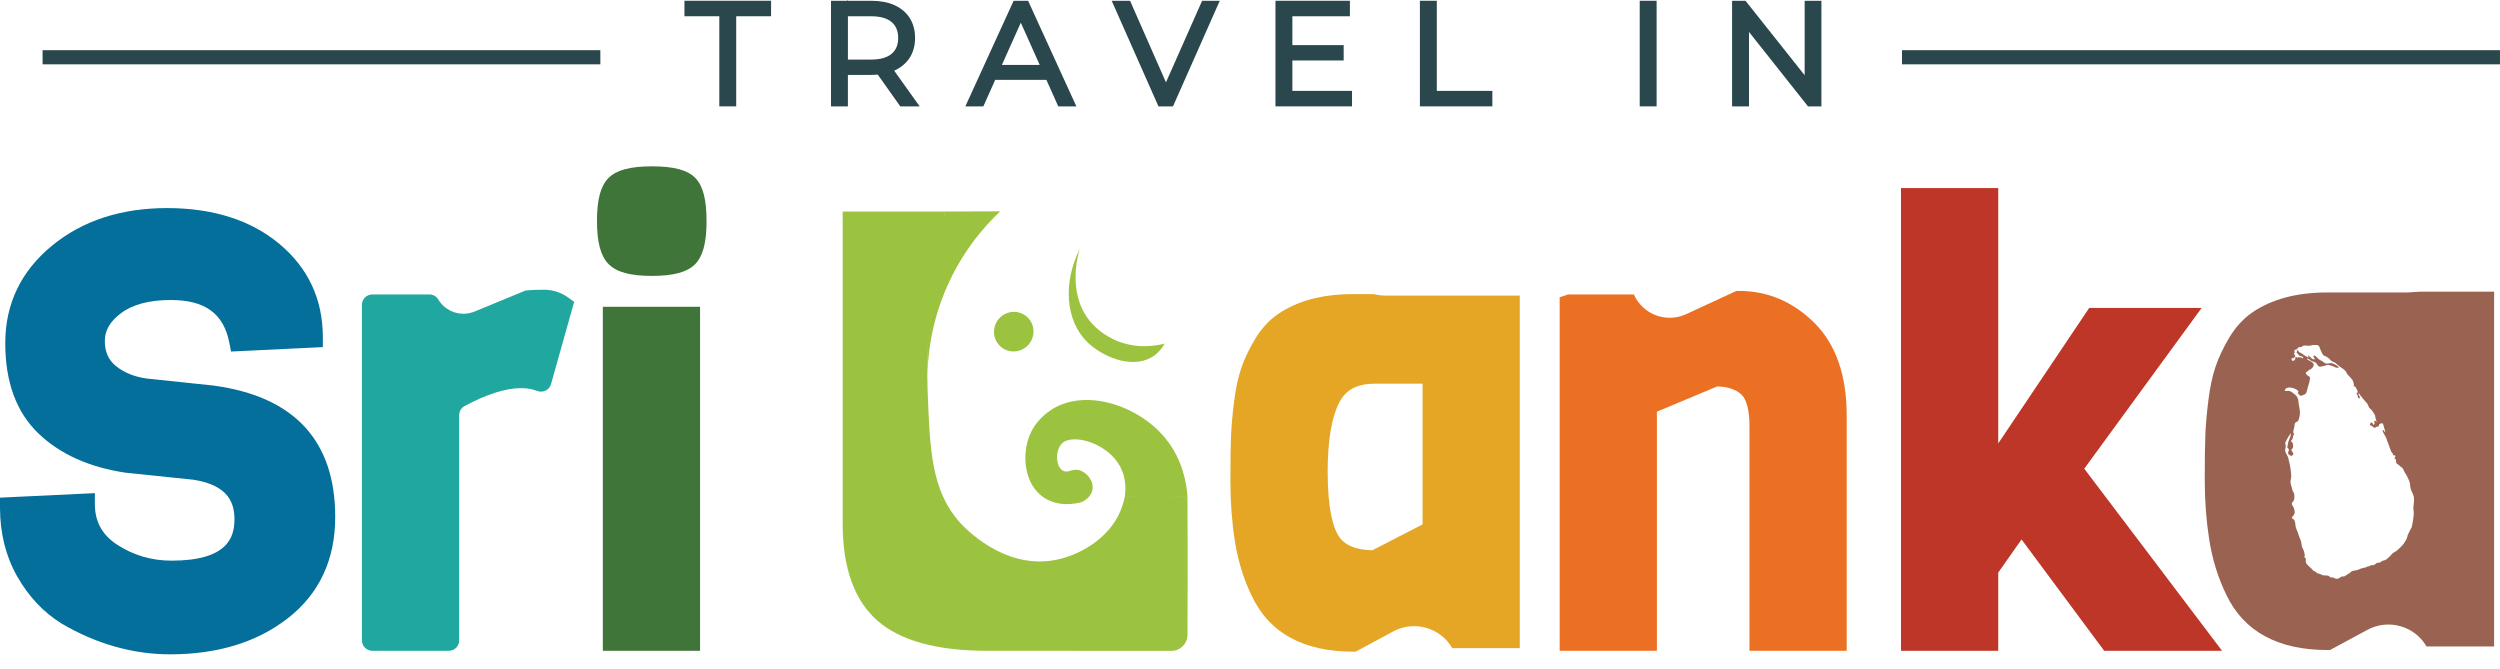
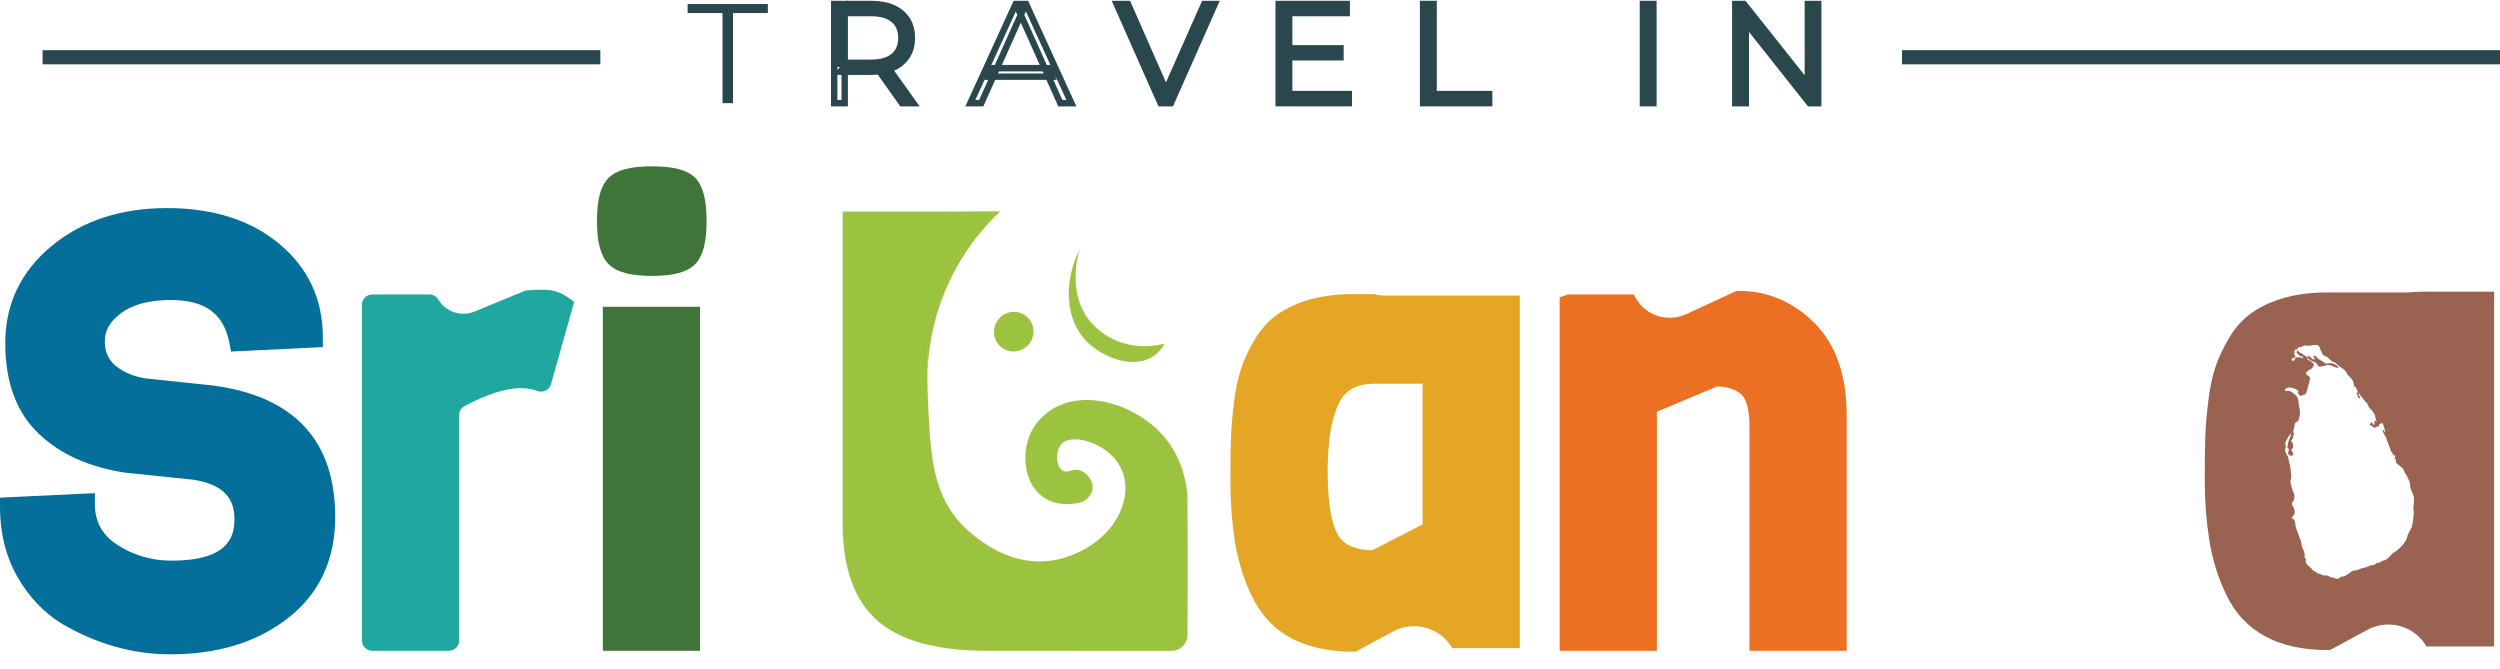
<svg xmlns="http://www.w3.org/2000/svg" width="172" height="46" viewBox="0 0 172 46" fill="none">
  <path d="M49.709 7.098V0.897H47.31V0.274H52.829V0.897H50.431V7.098H49.709Z" fill="#29474C" />
-   <path d="M50.651 7.318H49.489V1.118H47.09V0.051H53.05V1.118H50.651V7.318ZM49.93 6.877H50.21V0.676H52.608V0.494H47.532V0.676H49.931V6.877H49.93Z" fill="#29474C" />
-   <path d="M57.393 7.098V0.274H59.947C60.525 0.274 61.022 0.366 61.439 0.552C61.854 0.737 62.174 1.003 62.399 1.351C62.623 1.699 62.735 2.12 62.735 2.614C62.735 3.108 62.623 3.509 62.399 3.857C62.174 4.205 61.854 4.471 61.439 4.656C61.023 4.842 60.525 4.934 59.947 4.934H57.792L58.114 4.603V7.099H57.393V7.098ZM58.114 4.66L57.792 4.319H59.927C60.609 4.319 61.128 4.17 61.482 3.87C61.836 3.572 62.013 3.152 62.013 2.613C62.013 2.074 61.836 1.644 61.482 1.345C61.128 1.047 60.609 0.896 59.927 0.896H57.792L58.114 0.555V4.659V4.66ZM62.053 7.098L60.298 4.621H61.078L62.843 7.098H62.054H62.053Z" fill="#29474C" />
+   <path d="M57.393 7.098V0.274H59.947C60.525 0.274 61.022 0.366 61.439 0.552C61.854 0.737 62.174 1.003 62.399 1.351C62.623 1.699 62.735 2.12 62.735 2.614C62.735 3.108 62.623 3.509 62.399 3.857C62.174 4.205 61.854 4.471 61.439 4.656C61.023 4.842 60.525 4.934 59.947 4.934H57.792L58.114 4.603H57.393V7.098ZM58.114 4.66L57.792 4.319H59.927C60.609 4.319 61.128 4.17 61.482 3.87C61.836 3.572 62.013 3.152 62.013 2.613C62.013 2.074 61.836 1.644 61.482 1.345C61.128 1.047 60.609 0.896 59.927 0.896H57.792L58.114 0.555V4.659V4.66ZM62.053 7.098L60.298 4.621H61.078L62.843 7.098H62.054H62.053Z" fill="#29474C" />
  <path d="M63.272 7.318H61.939L60.392 5.135C60.249 5.147 60.1 5.154 59.947 5.154H58.335V7.318H57.172V0.053H58.285L58.335 3.05176e-05V0.053H59.947C60.554 0.053 61.086 0.152 61.529 0.35C61.983 0.552 62.337 0.849 62.584 1.232C62.831 1.615 62.956 2.08 62.956 2.614C62.956 3.148 62.83 3.594 62.584 3.976C62.337 4.359 61.983 4.655 61.529 4.858C61.526 4.859 61.523 4.861 61.52 4.862L63.272 7.319V7.318ZM62.168 6.877H62.415L61.087 5.013C61.02 5.032 60.953 5.048 60.883 5.063L62.168 6.877ZM57.614 6.877H57.894V5.154H57.614V6.877ZM57.614 4.452V4.801L57.781 4.63L57.614 4.453V4.452ZM58.336 4.713H59.948C59.996 4.713 60.045 4.713 60.092 4.711L59.971 4.54C59.956 4.54 59.943 4.54 59.929 4.54H58.336V4.713ZM60.949 4.401H61.192L61.258 4.493C61.289 4.48 61.32 4.467 61.35 4.454C61.724 4.287 62.014 4.046 62.214 3.736C62.414 3.427 62.516 3.049 62.516 2.613C62.516 2.176 62.415 1.78 62.214 1.469C62.014 1.16 61.723 0.919 61.35 0.752C60.964 0.58 60.492 0.493 59.948 0.493H58.336V0.675H59.929C60.661 0.675 61.232 0.844 61.627 1.176C62.031 1.518 62.237 2.001 62.237 2.613C62.237 3.224 62.032 3.698 61.627 4.039C61.44 4.196 61.214 4.317 60.95 4.4L60.949 4.401ZM58.336 4.099H59.929C60.554 4.099 61.03 3.965 61.341 3.702C61.646 3.445 61.794 3.089 61.794 2.614C61.794 2.138 61.646 1.772 61.341 1.515C61.03 1.251 60.554 1.119 59.929 1.119H58.336V4.099ZM57.614 4.099H57.894V1.119H57.614V4.099ZM57.614 0.494V0.765L57.87 0.494H57.614Z" fill="#29474C" />
-   <path d="M66.758 7.098L69.878 0.274H70.59L73.71 7.098H72.949L70.084 0.693H70.376L67.509 7.098H66.759H66.758ZM67.987 5.275L68.201 4.689H72.168L72.382 5.275H67.985H67.987Z" fill="#29474C" />
  <path d="M74.055 7.318H72.808L71.992 5.495H68.47L67.654 7.318H66.416L69.738 0.053H70.733L74.054 7.318H74.055ZM73.094 6.877H73.368L72.562 5.115L72.701 5.495H72.475L73.093 6.876L73.094 6.877ZM67.104 6.877H67.368L67.986 5.496H67.736L67.104 6.877ZM68.668 5.054H71.795L71.731 4.91H68.732L68.668 5.054H68.668ZM72.017 4.468H72.267L70.58 0.779L70.473 1.019L72.017 4.468ZM68.93 4.468H71.533L70.232 1.559L68.93 4.468ZM68.206 4.468H68.446L69.99 1.019L69.887 0.789L68.206 4.468Z" fill="#29474C" />
  <path d="M79.844 7.098L76.822 0.274H77.602L80.43 6.699H80.001L82.848 0.274H83.58L80.558 7.098H79.846H79.844Z" fill="#29474C" />
  <path d="M80.701 7.318H79.702L76.484 0.053H77.748L80.219 5.666L82.706 0.053H83.92L80.702 7.318H80.701ZM77.162 0.494L79.835 6.529L79.975 6.212L77.459 0.494H77.162ZM80.458 6.212L80.583 6.495L83.241 0.494H82.993L80.46 6.212H80.458Z" fill="#29474C" />
  <path d="M88.694 6.474H92.799V7.097H87.973V0.273H92.653V0.896H88.694V6.474ZM88.616 3.325H92.224V3.939H88.616V3.325Z" fill="#29474C" />
  <path d="M93.019 7.318H87.752V0.053H92.873V1.119H88.915V3.105H92.444V4.16H88.915V6.253H93.019V7.319V7.318ZM88.193 6.877H92.578V6.695H88.473V4.16H88.395V3.105H88.473V0.677H92.432V0.495H88.193V6.878V6.877ZM88.915 3.718H92.003V3.545H88.915V3.718Z" fill="#29474C" />
  <path d="M97.91 7.098V0.274H98.632V6.475H102.453V7.098H97.91Z" fill="#29474C" />
  <path d="M102.674 7.318H97.689V0.053H98.852V6.253H102.674V7.319V7.318ZM98.131 6.877H102.233V6.695H98.411V0.494H98.131V6.877Z" fill="#29474C" />
  <path d="M113.033 7.098V0.274H113.755V7.098H113.033Z" fill="#29474C" />
  <path d="M113.975 7.318H112.812V0.053H113.975V7.318ZM113.254 6.877H113.534V0.494H113.254V6.877Z" fill="#29474C" />
  <path d="M119.389 7.098V0.274H119.983L124.692 6.202H124.38V0.274H125.092V7.098H124.498L119.798 1.17H120.11V7.098H119.389Z" fill="#29474C" />
  <path d="M125.312 7.319H124.39L120.331 2.197V7.319H119.168V0.053H120.09L124.16 5.176V0.053H125.313V7.319H125.312ZM124.603 6.877H124.871V6.422H124.243L124.604 6.877H124.603ZM119.608 6.877H119.888V1.64L119.608 1.287V6.877ZM120.33 1.487L124.159 6.316V5.885L120.33 1.065V1.486V1.487ZM124.6 5.732L124.87 6.071V0.494H124.6V5.732ZM119.608 0.95H120.237L119.875 0.494H119.607V0.95H119.608Z" fill="#29474C" />
-   <path d="M130.857 3.939H171.999C158.285 3.925 144.571 3.917 130.857 3.912V3.939Z" fill="#29474C" />
  <path d="M41.304 3.934C28.477 3.897 15.674 3.898 2.93 3.938H41.304V3.934Z" fill="#29474C" />
  <path d="M41.304 3.453H2.93V4.426H41.304V3.453Z" fill="#29474C" />
  <path d="M171.999 3.453H130.857V4.426H171.999V3.453Z" fill="#29474C" />
  <path d="M77.392 34.128C77.329 34.461 77.234 34.798 77.096 35.135C76.29 37.086 74.211 38.251 72.49 38.547C68.982 39.15 66.289 36.227 66.049 35.958C64.064 33.734 63.966 30.948 63.815 26.676C63.731 24.287 63.945 22.29 64.166 20.236C64.417 17.896 64.754 15.951 65.029 14.553H57.977V36.053C57.977 39.082 58.784 41.328 60.386 42.719C61.953 44.081 64.472 44.774 67.868 44.774H73.847V44.779H80.596C81.203 44.779 81.696 44.29 81.699 43.683C81.705 42.544 81.709 41.403 81.71 40.257C81.713 38.204 81.708 36.163 81.697 34.128H77.393H77.392Z" fill="#9CC33F" />
  <path d="M70.8 23.666C71.273 23.077 71.185 22.221 70.603 21.752C70.021 21.284 69.165 21.381 68.691 21.969C68.218 22.558 68.306 23.415 68.888 23.883C69.471 24.352 70.326 24.254 70.8 23.666Z" fill="#9CC33F" />
  <path d="M65.029 14.553C66.291 14.549 67.553 14.545 68.816 14.54C67.775 15.521 65.995 17.461 64.852 20.456C63.868 23.034 63.769 25.309 63.815 26.676C63.794 24.155 63.773 21.635 63.754 19.114L65.029 14.553Z" fill="#9CC33F" />
  <path d="M74.292 17.121C73.111 19.472 73.327 22.043 74.762 23.491C75.769 24.509 77.803 25.401 79.214 24.59C79.663 24.333 79.952 23.959 80.138 23.636C79.676 23.758 78.148 24.102 76.557 23.322C75.6 22.854 75.067 22.197 74.931 22.023C73.397 20.056 74.194 17.43 74.292 17.12V17.121Z" fill="#9CC33F" />
  <path d="M73.09 30.486C72.834 30.713 72.711 31.143 72.724 31.492C72.727 31.581 72.747 32.162 73.12 32.376C73.479 32.583 73.76 32.216 74.248 32.345C74.743 32.476 75.271 33.071 75.162 33.687C75.064 34.244 74.5 34.509 74.431 34.541C74.091 34.635 72.9 34.919 71.87 34.266C70.461 33.374 70.286 31.323 70.831 29.966C71.324 28.74 72.377 28.149 72.631 28.015C74.942 26.796 78.385 27.941 80.197 30.177C81.389 31.648 81.636 33.293 81.697 34.126C81.082 34.165 80.437 34.19 79.761 34.194C78.927 34.199 78.134 34.174 77.391 34.126C77.451 33.687 77.489 32.885 77.067 32.1C76.197 30.478 73.84 29.815 73.088 30.484L73.09 30.486Z" fill="#9CC33F" />
  <path d="M14.696 26.527L10.108 26.045C9.249 25.93 8.526 25.635 7.96 25.171C7.457 24.758 7.212 24.199 7.212 23.462C7.212 22.724 7.576 22.11 8.322 21.548C9.121 20.946 10.275 20.64 11.751 20.64C14.107 20.64 15.386 21.573 15.778 23.578L15.897 24.186L22.211 23.881V23.198C22.211 20.587 21.2 18.422 19.203 16.765C17.246 15.139 14.651 14.316 11.489 14.316C8.327 14.316 5.665 15.186 3.575 16.905C1.443 18.656 0.362 20.911 0.362 23.604C0.362 26.297 1.13 28.366 2.645 29.821C4.122 31.241 6.131 32.148 8.647 32.523L13.302 33.004C15.836 33.393 16.13 34.747 16.13 35.731C16.13 36.951 15.68 38.573 11.793 38.573C10.433 38.573 9.177 38.203 8.061 37.476C7.028 36.803 6.527 35.888 6.527 34.68V33.928L0 34.238V34.922C0 36.683 0.399 38.279 1.185 39.662C1.97 41.042 2.991 42.128 4.234 42.898C6.625 44.304 9.141 45.018 11.713 45.018C14.961 45.018 17.68 44.185 19.794 42.543C21.963 40.857 23.063 38.511 23.063 35.569C23.063 30.326 20.257 27.284 14.7 26.528L14.696 26.527Z" fill="#036F9A" />
  <path d="M37.422 19.934C36.949 19.934 36.559 19.948 36.262 19.977L36.156 19.988L32.657 21.432C31.733 21.814 30.668 21.462 30.154 20.605C30.024 20.389 29.79 20.257 29.539 20.257H25.618C25.221 20.257 24.9 20.578 24.9 20.974V44.058C24.9 44.455 25.221 44.776 25.618 44.776H30.873C31.269 44.776 31.59 44.455 31.59 44.058V28.566C31.59 28.303 31.734 28.057 31.966 27.934C33.494 27.117 34.796 26.704 35.846 26.704C36.265 26.704 36.637 26.769 36.954 26.895C37.349 27.054 37.796 26.835 37.911 26.424L39.503 20.764L39.093 20.471C38.592 20.115 38.031 19.934 37.423 19.934H37.422Z" fill="#20A7A0" />
  <path d="M48.164 21.106H41.475V44.775H48.164V21.106Z" fill="#3F7538" />
  <path d="M44.862 11.444C43.364 11.444 42.413 11.697 41.869 12.24C41.325 12.784 41.072 13.722 41.072 15.194C41.072 16.665 41.322 17.602 41.859 18.157C42.404 18.72 43.35 18.982 44.842 18.982C46.333 18.982 47.271 18.729 47.814 18.186C48.358 17.644 48.611 16.699 48.611 15.213C48.611 13.727 48.367 12.792 47.843 12.248C47.312 11.7 46.364 11.444 44.862 11.444Z" fill="#3F7538" />
  <path d="M95.332 20.336C95.038 20.336 94.769 20.298 94.517 20.236H93.05C90.972 20.236 89.244 20.7 87.909 21.619C87.289 22.052 86.758 22.637 86.331 23.355C85.93 24.024 85.617 24.689 85.397 25.33C85.179 25.971 85.011 26.761 84.899 27.676C84.789 28.575 84.719 29.369 84.694 30.039C84.666 30.712 84.652 31.727 84.652 33.141C84.652 34.556 84.757 35.941 84.964 37.257C85.177 38.602 85.572 39.874 86.137 41.03C87.339 43.554 89.679 44.834 93.091 44.834H93.272L95.849 43.443C97.292 42.664 99.091 43.173 99.914 44.591H104.561V20.336H95.331H95.332ZM97.873 36.079L94.418 37.859C93.235 37.831 92.467 37.494 92.068 36.834C91.737 36.284 91.343 35.079 91.343 32.453C91.343 30.326 91.609 28.729 92.134 27.705C92.59 26.813 93.37 26.398 94.588 26.398H97.874V36.079H97.873Z" fill="#E4A624" />
  <path d="M124.84 22.226C123.373 20.758 121.618 20.014 119.623 20.014H119.466L116.006 21.614C114.638 22.247 113.018 21.635 112.41 20.257H107.865C107.693 20.335 107.504 20.397 107.305 20.441V44.775H113.994V28.324L118.146 26.585C118.861 26.605 119.414 26.787 119.791 27.126C120.164 27.462 120.363 28.216 120.363 29.302V44.775H127.052V28.574C127.052 25.828 126.308 23.692 124.841 22.226H124.84Z" fill="#EC7023" />
-   <path d="M151.473 21.186H143.737L137.479 30.506V12.94H130.789V44.775H137.479V39.393L139.082 37.114L144.769 44.775H152.878L143.396 32.245L151.473 21.186Z" fill="#BE3627" />
  <path d="M166.517 20.068L165.623 20.123H160.083C158.005 20.123 156.277 20.588 154.942 21.506C154.322 21.94 153.791 22.525 153.364 23.242C152.964 23.913 152.65 24.578 152.432 25.218C152.213 25.857 152.047 26.646 151.934 27.564C151.822 28.46 151.753 29.255 151.727 29.927C151.699 30.593 151.686 31.607 151.686 33.029C151.686 34.452 151.791 35.831 151.997 37.143C152.21 38.489 152.605 39.761 153.17 40.918C154.371 43.442 156.711 44.722 160.124 44.722H160.306L162.882 43.331C164.325 42.553 166.126 43.061 166.948 44.479H171.595V20.068H166.517ZM166.067 35.243C166.079 35.412 166.035 35.587 166.022 35.757C166.016 35.849 165.928 36.38 165.864 36.377C165.789 36.528 165.698 36.702 165.631 36.857C165.634 36.854 165.637 36.853 165.642 36.857C165.6 36.966 165.599 37.053 165.535 37.148C165.478 37.234 165.429 37.328 165.367 37.412C165.25 37.572 165.094 37.7 164.957 37.839C164.876 37.919 164.803 37.947 164.71 37.999C164.599 38.061 164.521 38.166 164.437 38.258C164.353 38.349 164.209 38.477 164.1 38.535C164.04 38.566 163.964 38.559 163.906 38.587C163.852 38.614 163.818 38.663 163.762 38.688C163.683 38.723 163.598 38.704 163.521 38.738C163.446 38.772 163.381 38.861 163.3 38.88C163.222 38.899 163.174 38.86 163.099 38.897C163.024 38.934 163.021 39.002 162.915 38.958C162.761 39.076 162.562 39.056 162.396 39.133C162.294 39.179 162.227 39.217 162.116 39.237C162.024 39.254 161.893 39.259 161.81 39.3C161.711 39.349 161.701 39.421 161.587 39.47C161.462 39.523 161.376 39.637 161.258 39.663C161.221 39.673 161.171 39.653 161.127 39.663C161.046 39.683 160.993 39.749 160.922 39.784C160.855 39.818 160.766 39.831 160.682 39.805C160.609 39.783 160.56 39.74 160.479 39.727C160.434 39.72 160.36 39.734 160.32 39.717C160.274 39.697 160.28 39.656 160.245 39.636C160.112 39.556 159.897 39.63 159.739 39.549C159.655 39.506 159.611 39.478 159.518 39.462C159.428 39.446 159.426 39.438 159.365 39.382C159.302 39.322 159.278 39.324 159.193 39.281C159.121 39.243 159.094 39.191 159.039 39.129C158.91 38.988 158.7 38.868 158.64 38.675C158.61 38.578 158.674 38.506 158.63 38.417C158.613 38.38 158.567 38.373 158.551 38.334C158.517 38.244 158.569 38.234 158.607 38.175C158.592 38.188 158.559 38.206 158.569 38.189C158.555 38.084 158.524 37.967 158.49 37.864C158.459 37.764 158.384 37.684 158.367 37.579C158.345 37.452 158.34 37.349 158.306 37.227C158.266 37.085 158.184 36.948 158.145 36.803C158.097 36.629 158.012 36.477 157.958 36.307C157.907 36.141 157.942 35.921 157.834 35.763C157.803 35.717 157.701 35.686 157.686 35.641C157.664 35.573 157.773 35.495 157.811 35.439C157.909 35.299 157.876 35.176 157.84 35.024C157.809 34.897 157.74 34.831 157.691 34.719C157.632 34.582 157.753 34.551 157.811 34.434C157.882 34.293 157.875 33.896 157.741 33.797C157.712 33.611 157.604 33.386 157.586 33.176C157.578 33.072 157.614 32.975 157.629 32.874C157.648 32.757 157.63 32.619 157.619 32.504C157.586 32.16 157.518 31.848 157.435 31.513C157.395 31.353 157.294 31.249 157.239 31.098C157.185 30.95 157.255 30.837 157.261 30.691C157.265 30.616 157.216 30.553 157.228 30.472C157.238 30.403 157.278 30.356 157.308 30.291C157.382 30.13 157.505 29.974 157.594 29.812C157.666 29.941 157.452 30.281 157.434 30.423C157.422 30.515 157.407 30.592 157.383 30.679C157.37 30.731 157.356 30.739 157.37 30.785C157.386 30.84 157.464 30.869 157.475 30.925C157.489 31.005 157.409 31.093 157.417 31.171C157.425 31.253 157.538 31.353 157.627 31.361C157.692 31.367 157.758 31.308 157.773 31.247C157.804 31.119 157.655 31.063 157.652 30.959C157.65 30.902 157.718 30.869 157.741 30.825C157.774 30.765 157.77 30.71 157.764 30.649C157.752 30.52 157.74 30.424 157.621 30.365C157.615 30.294 157.732 30.243 157.742 30.143C157.756 30.018 157.74 29.988 157.841 29.886C157.731 29.727 157.794 29.582 157.841 29.428C157.882 29.299 157.839 29.201 157.906 29.102C157.963 29.015 158.088 29.03 158.132 28.914C158.232 28.651 158.268 28.405 158.209 28.117C158.173 27.936 158.141 27.785 158.131 27.598C158.122 27.405 158.037 27.264 157.891 27.143C157.772 27.046 157.627 26.918 157.473 26.889C157.382 26.873 157.106 26.966 157.222 26.785C157.326 26.624 157.63 26.646 157.779 26.703C157.879 26.741 157.995 26.787 158.076 26.86C158.164 26.941 158.134 26.963 158.078 27.046C158.214 27.153 158.221 27.303 158.422 27.191C158.495 27.151 158.581 27.135 158.632 27.08C158.686 27.021 158.723 26.876 158.738 26.8C158.779 26.592 158.869 26.401 158.903 26.188C158.915 26.112 158.949 26.022 158.914 25.953C158.879 25.884 158.782 25.854 158.726 25.805C158.474 25.579 158.839 25.578 158.858 25.439C158.977 25.467 159.213 25.201 159.183 25.075C159.135 24.87 158.854 24.829 158.725 24.711V24.671C158.816 24.653 158.937 24.786 159.014 24.825C159.117 24.878 159.225 24.89 159.317 24.951C159.415 25.017 159.44 25.146 159.531 25.202C159.636 25.267 159.803 25.188 159.905 25.172C159.98 25.16 160.032 25.117 160.104 25.104C160.17 25.092 160.257 25.125 160.322 25.138C160.464 25.167 160.573 25.228 160.702 25.283C160.8 25.324 161.001 25.323 160.85 25.202C160.764 25.132 160.595 25.036 160.49 25.001C160.309 24.941 160.156 25.056 159.974 24.995C159.903 24.971 159.844 24.889 159.774 24.851C159.674 24.796 159.59 24.766 159.506 24.691C159.413 24.607 159.328 24.468 159.195 24.458C159.113 24.588 159.242 24.598 159.259 24.714C159.075 24.792 158.928 24.477 158.781 24.448C158.795 24.5 158.828 24.554 158.845 24.6C158.762 24.578 158.69 24.527 158.613 24.49C158.521 24.445 158.486 24.402 158.409 24.345C158.325 24.282 158.228 24.276 158.152 24.196C158.126 24.172 158.108 24.083 158.055 24.096C158.007 24.109 158.019 24.163 158.041 24.196C157.927 24.263 158.123 24.319 158.122 24.409C158.205 24.394 158.161 24.459 158.198 24.477C158.231 24.493 158.265 24.482 158.306 24.495C158.373 24.515 158.347 24.5 158.403 24.543C158.42 24.558 158.456 24.576 158.474 24.583C158.463 24.621 158.435 24.653 158.4 24.67C158.389 24.644 158.375 24.647 158.376 24.612C158.305 24.579 158.229 24.612 158.156 24.558C158.081 24.69 157.992 24.499 157.912 24.593C157.981 24.752 157.72 24.929 157.665 24.753C157.623 24.619 157.759 24.654 157.809 24.623C157.856 24.596 157.873 24.535 157.933 24.512C157.912 24.476 157.736 24.254 157.884 24.284C157.887 24.199 157.806 24.149 157.886 24.076C157.932 24.034 157.965 24.069 158.009 24.038C158.048 24.011 158.067 23.949 158.109 23.919C158.184 23.866 158.244 23.896 158.322 23.869C158.413 23.837 158.442 23.773 158.554 23.771C158.708 23.768 158.834 23.814 158.984 23.771C159.118 23.732 159.244 23.725 159.381 23.738C159.594 23.759 159.576 23.899 159.653 24.071C159.694 24.161 159.74 24.262 159.784 24.351C159.85 24.479 159.964 24.495 160.092 24.556C160.247 24.632 160.316 24.795 160.451 24.864C160.538 24.908 160.612 24.915 160.69 24.98C160.756 25.037 160.817 25.094 160.883 25.149C161.085 25.319 161.408 25.451 161.472 25.718C161.609 25.859 161.731 26.002 161.86 26.149C161.855 26.144 161.849 26.141 161.843 26.139C161.902 26.214 161.91 26.287 161.93 26.373C161.945 26.429 162.017 26.611 161.889 26.525C161.885 26.529 161.881 26.533 161.876 26.537C161.916 26.588 161.991 26.561 162.043 26.607C162.079 26.639 162.1 26.703 162.124 26.744C162.159 26.807 162.293 27.022 162.133 27.027C162.109 27.102 162.198 27.154 162.21 27.227C162.23 27.34 162.188 27.378 162.33 27.415C162.44 27.3 162.205 27.185 162.279 27.042C162.282 27.042 162.285 27.042 162.289 27.043C162.339 27.104 162.368 27.176 162.42 27.238C162.472 27.299 162.53 27.354 162.574 27.422C162.647 27.541 162.816 27.69 162.884 27.793C162.906 27.826 162.948 27.946 162.981 28.009C163.031 28.107 163.111 28.144 163.181 28.225C163.247 28.303 163.279 28.392 163.34 28.469C163.418 28.568 163.415 28.617 163.428 28.739C163.435 28.806 163.543 29.006 163.474 29.044C163.478 28.991 163.464 28.946 163.402 28.947C163.31 28.949 163.356 29.026 163.369 29.078C163.379 29.12 163.373 29.23 163.303 29.216C163.247 29.205 163.241 29.08 163.167 29.065C163.096 29.049 163.105 29.098 163.084 29.137C163.079 29.146 163.047 29.196 163.047 29.209C163.055 29.29 163.166 29.279 163.212 29.32C163.266 29.369 163.273 29.406 163.354 29.425C163.436 29.443 163.418 29.412 163.481 29.372C163.537 29.337 163.597 29.37 163.646 29.33C163.691 29.292 163.685 29.235 163.682 29.18C163.762 29.207 163.795 29.08 163.894 29.123C163.964 29.153 163.97 29.211 163.986 29.276C164.002 29.338 164.023 29.405 164.039 29.469C164.057 29.547 164.127 29.666 164.089 29.744C164.037 29.717 164.044 29.607 163.983 29.593C163.938 29.581 163.916 29.638 163.928 29.681C163.936 29.715 163.975 29.75 163.988 29.789C164.005 29.836 164.007 29.858 164.041 29.899C164.148 30.034 164.199 30.208 164.255 30.372C164.312 30.539 164.38 30.702 164.439 30.867C164.463 30.934 164.478 31.006 164.512 31.068C164.535 31.11 164.568 31.14 164.596 31.177C164.613 31.201 164.652 31.214 164.627 31.228C164.609 31.338 164.71 31.31 164.789 31.341C164.803 31.432 164.767 31.533 164.714 31.605C164.859 31.517 164.848 31.631 164.847 31.736C164.847 31.873 164.88 31.891 164.972 31.945C165.04 31.983 165.084 32.041 165.148 32.093C165.203 32.136 165.256 32.162 165.3 32.215C165.361 32.288 165.377 32.386 165.428 32.465C165.558 32.662 165.67 32.87 165.758 33.093C165.839 33.299 165.805 33.523 165.889 33.73C165.955 33.89 166.058 34.054 166.076 34.228C166.1 34.447 166.065 34.685 166.042 34.903C166.031 35.023 166.057 35.126 166.066 35.244L166.067 35.243Z" fill="#9A6251" />
</svg>